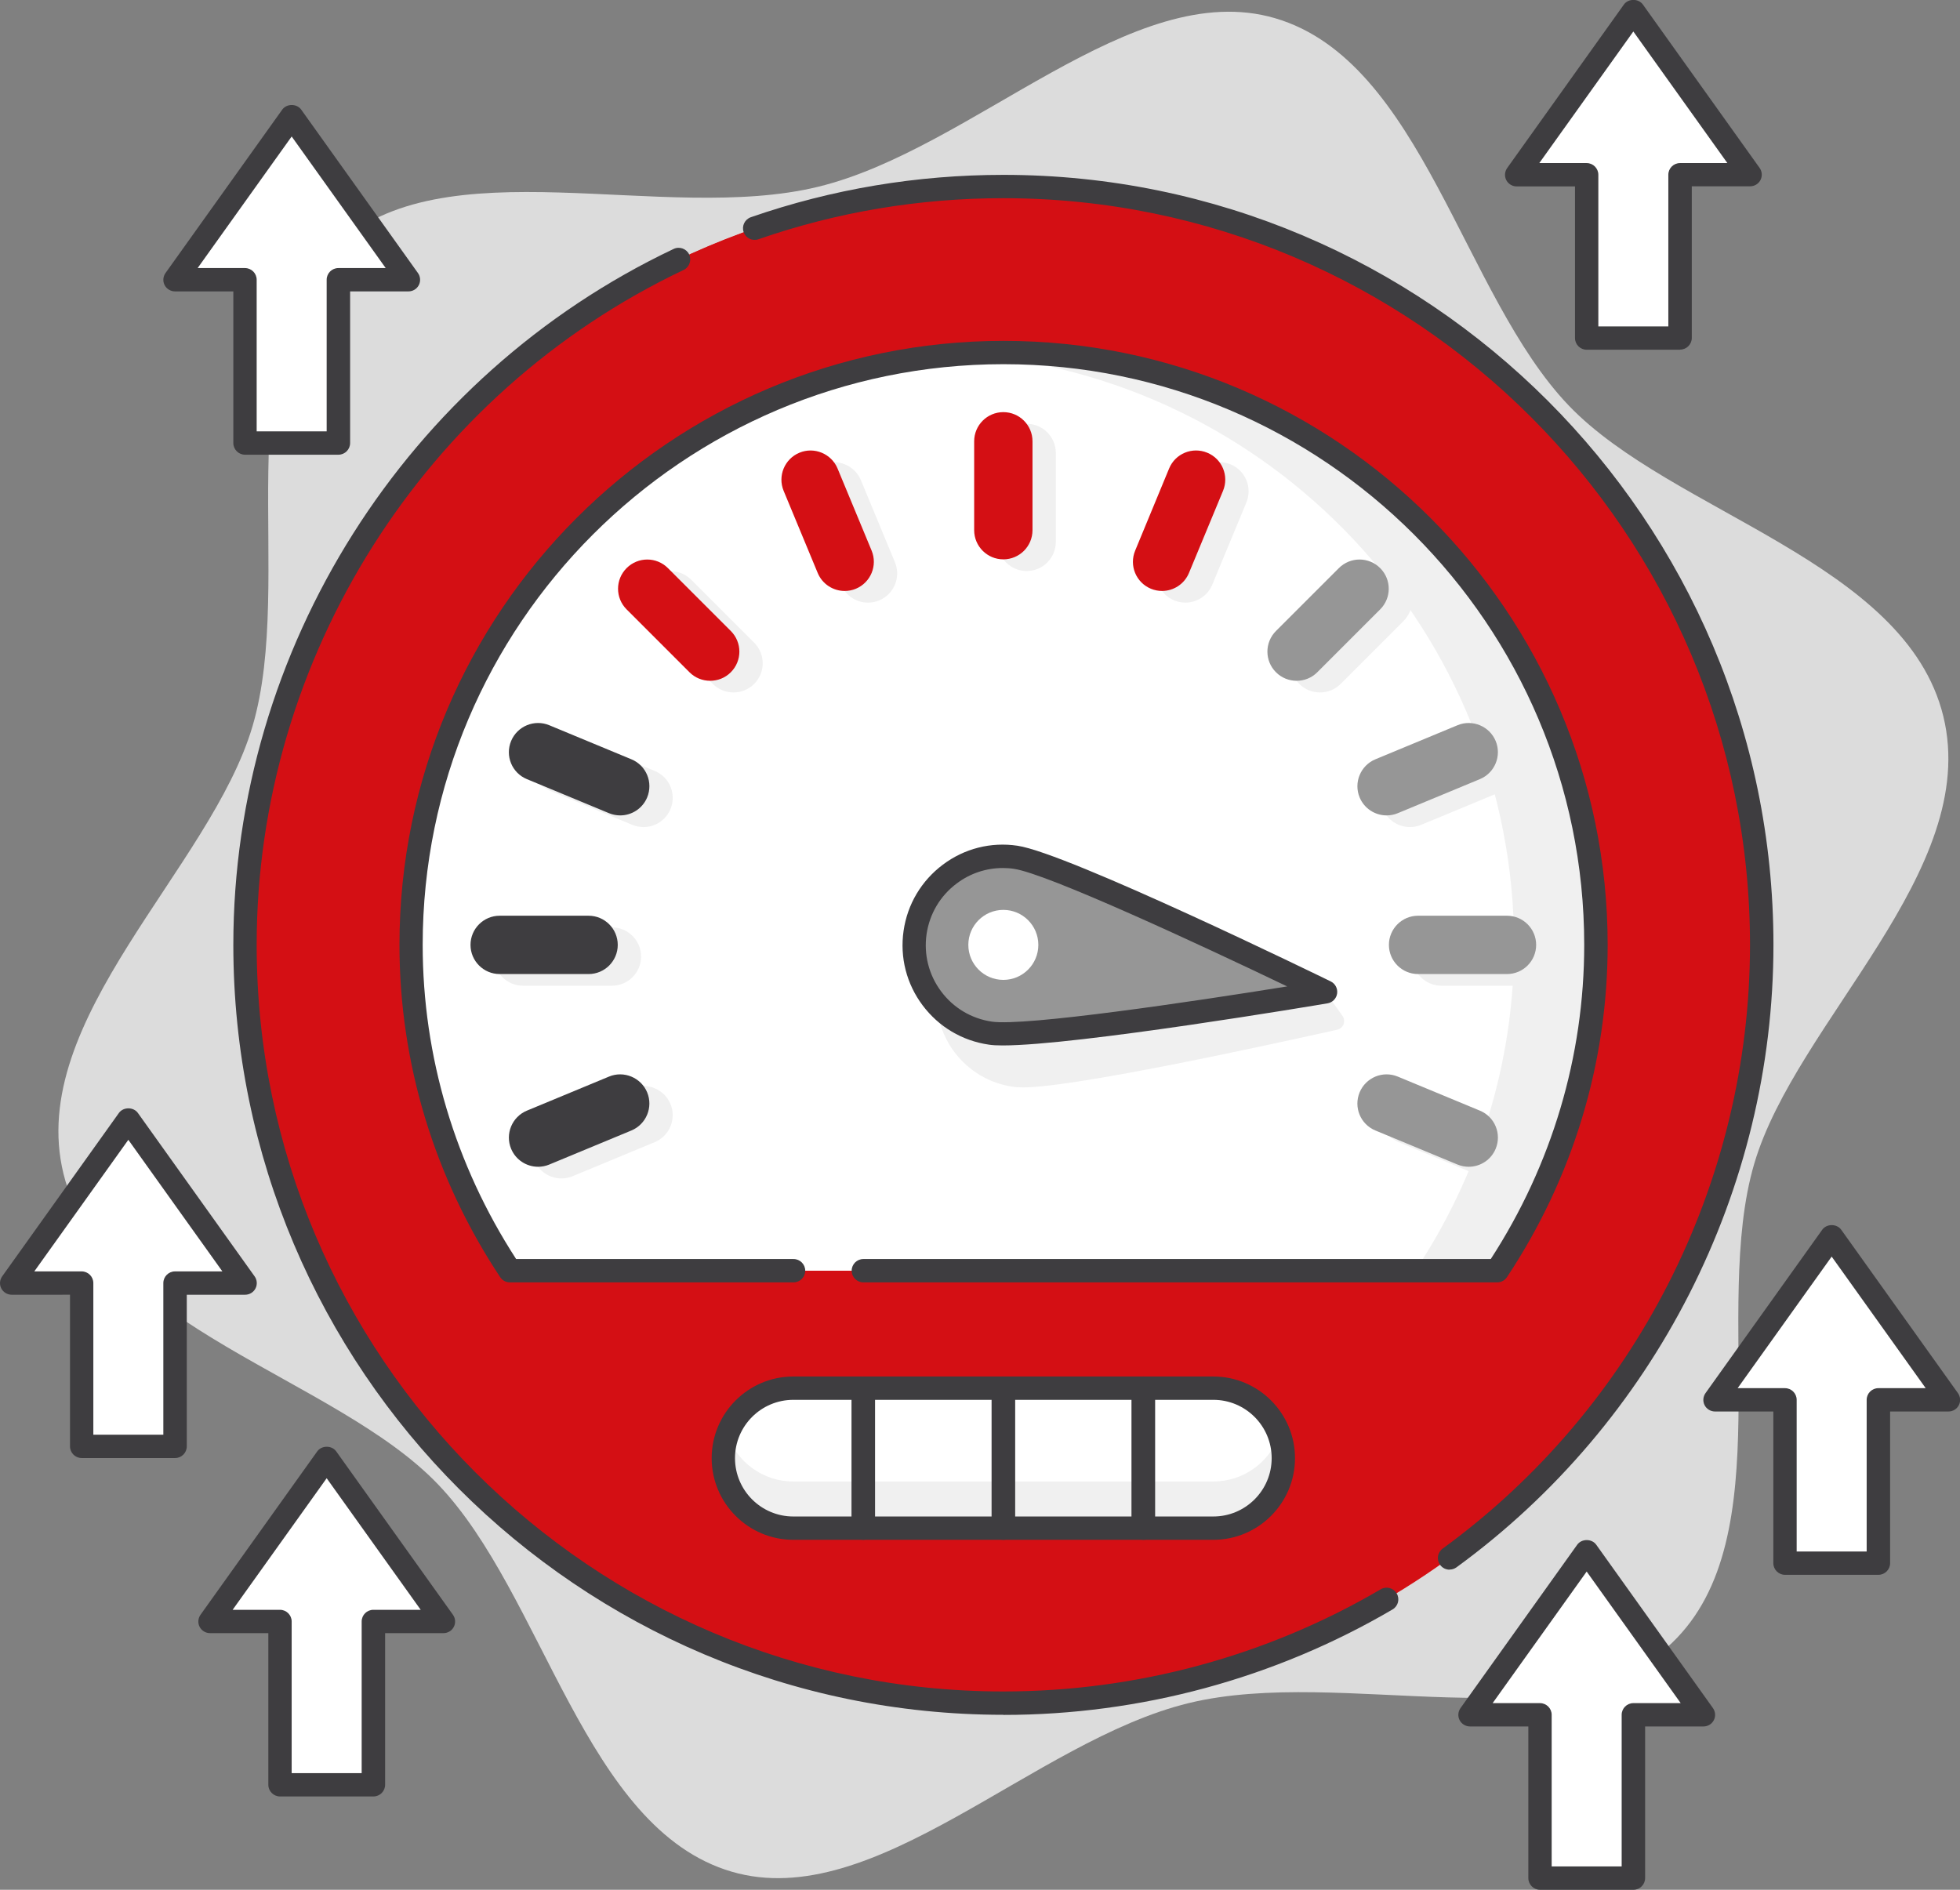
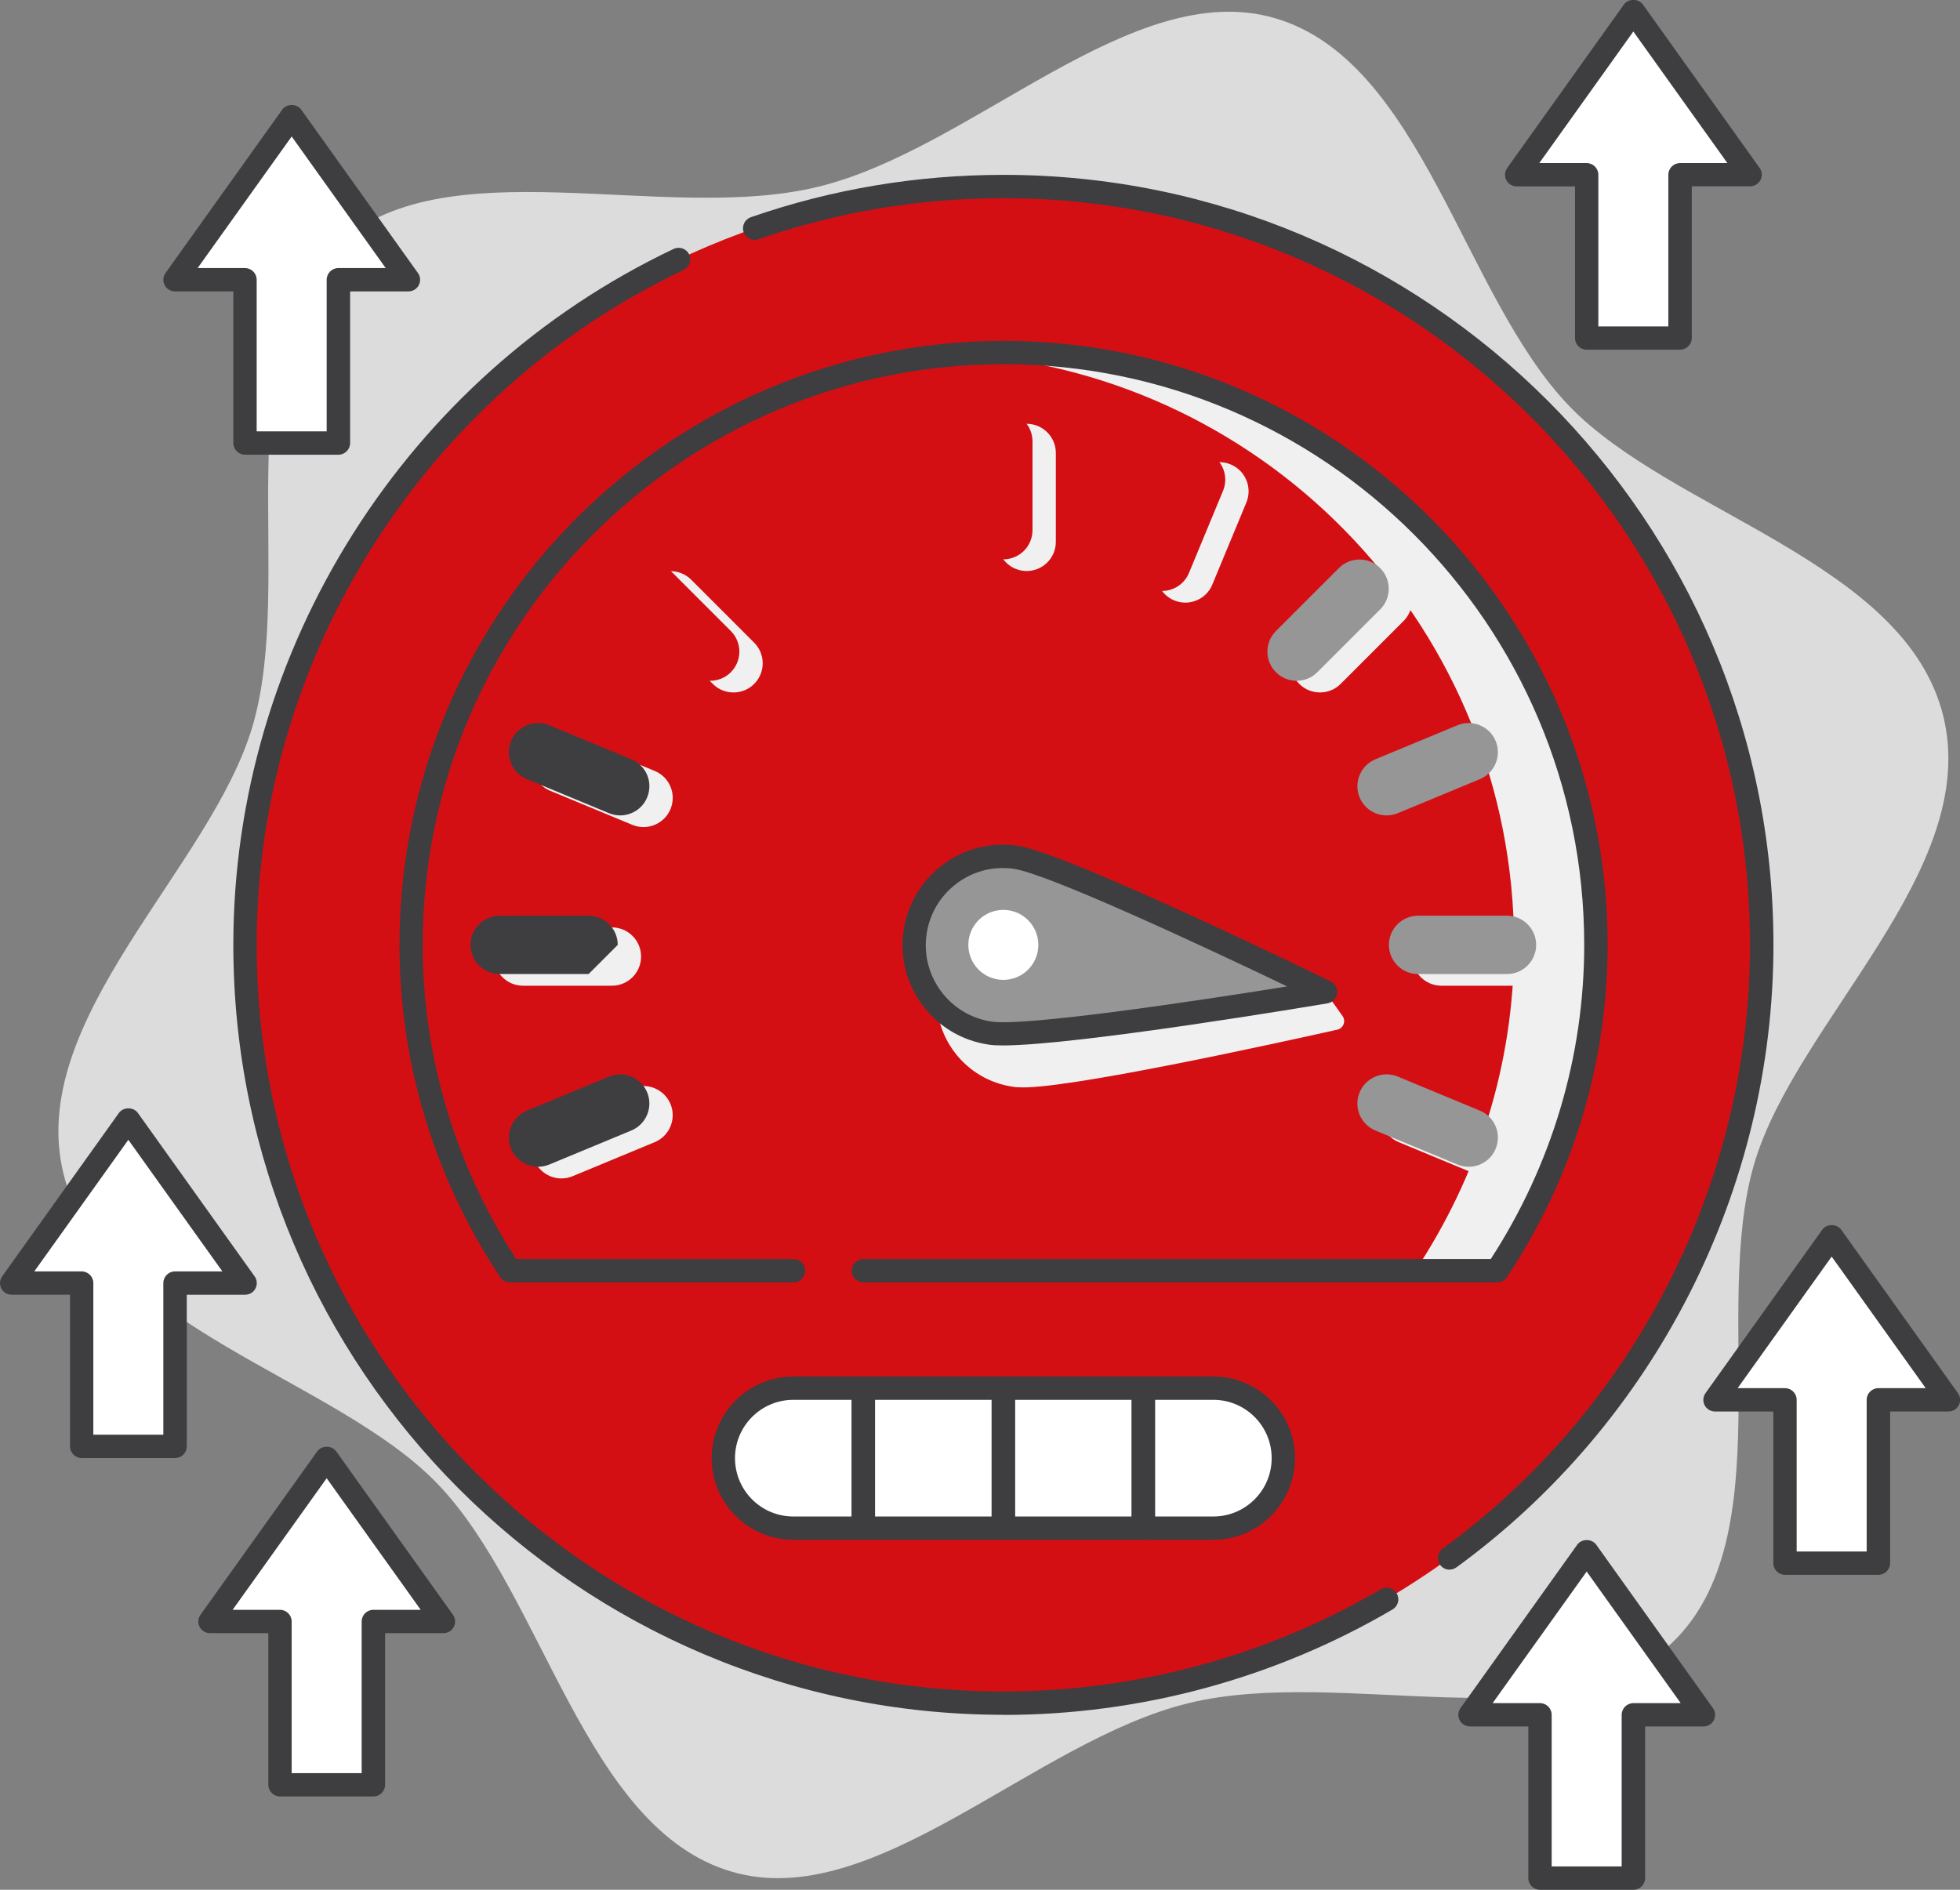
<svg xmlns="http://www.w3.org/2000/svg" id="Ebene_2" data-name="Ebene 2" viewBox="0 0 168 162">
  <rect x="0" y="0" width="168" height="162" fill="#808080" stroke="none" />
  <defs>
    <style>
      .cls-1 {
        fill: #969696;
      }

      .cls-2 {
        fill: #3e3d40;
      }

      .cls-3 {
        fill: #fff;
      }

      .cls-4 {
        fill: #f0f0f0;
      }

      .cls-5 {
        fill: #d40f14;
      }

      .cls-6 {
        fill: #dcdcdc;
      }
    </style>
  </defs>
  <g id="teamwork">
    <g>
      <path class="cls-6" d="M166.57,61.4c3.24,13.24-12.63,26.17-16.21,38.37-3.7,12.59,2.45,31.99-7.05,41.07-9.2,8.8-28.16,1.93-41.43,5.16-13.27,3.23-26.93,18.03-39.16,14.45-12.61-3.69-16.1-23.75-25.19-33.22-8.81-9.19-28.85-13.38-32.09-26.62-3.24-13.24,12.63-26.17,16.21-38.37,3.7-12.59-2.45-31.99,7.05-41.07,9.2-8.8,28.16-1.93,41.43-5.16,13.27-3.23,26.93-18.03,39.16-14.45,12.61,3.69,16.1,23.75,25.19,33.22,8.81,9.19,28.85,13.38,32.09,26.62Z" />
      <circle class="cls-5" cx="86" cy="81" r="65" />
      <path class="cls-5" d="M92,22c16.42,0,31.41,6.1,42.85,16.15-11.91-13.57-29.38-22.15-48.85-22.15-35.9,0-65,29.1-65,65,0,19.48,8.58,36.94,22.15,48.85-10.04-11.44-16.15-26.43-16.15-42.85,0-35.9,29.1-65,65-65Z" />
      <path class="cls-2" d="M124.25,134.56c-.31,0-.61-.14-.81-.41-.33-.45-.23-1.07.22-1.4,16.5-12.02,26.34-31.37,26.34-51.76,0-35.29-28.71-64-64-64-7.19,0-14.26,1.18-20.99,3.52-.52.18-1.09-.09-1.27-.62-.18-.52.1-1.09.62-1.27,6.95-2.41,14.23-3.63,21.65-3.63,36.39,0,66,29.61,66,66,0,21.02-10.16,40.97-27.17,53.37-.18.13-.38.19-.59.19Z" />
      <path class="cls-2" d="M86,147c-36.39,0-66-29.61-66-66,0-25.37,14.82-48.79,37.74-59.66.5-.24,1.1-.02,1.33.47s.02,1.1-.47,1.33c-22.23,10.55-36.6,33.26-36.6,57.86,0,35.29,28.71,64,64,64,11.39,0,22.58-3.03,32.35-8.76.48-.28,1.09-.12,1.37.36.28.48.12,1.09-.36,1.37-10.08,5.91-21.61,9.04-33.36,9.04Z" />
-       <path class="cls-3" d="M136.78,81c0-28.05-22.74-50.78-50.78-50.78s-50.78,22.74-50.78,50.78c0,10.34,3.15,19.91,8.47,27.93h84.63c5.32-8.02,8.47-17.59,8.47-27.93Z" />
      <path class="cls-4" d="M86,30.22c-1.18,0-2.34.05-3.5.13,26.41,1.8,47.28,23.78,47.28,50.65,0,10.34-3.15,19.91-8.47,27.93h7c5.32-8.02,8.47-17.59,8.47-27.93,0-28.05-22.74-50.78-50.78-50.78Z" />
      <path class="cls-2" d="M128.32,109.93h-54.32c-.55,0-1-.45-1-1s.45-1,1-1h53.78c5.24-8.08,8.01-17.39,8.01-26.93,0-27.45-22.33-49.78-49.78-49.78s-49.78,22.33-49.78,49.78c0,9.55,2.77,18.85,8.01,26.93h23.78c.55,0,1,.45,1,1s-.45,1-1,1h-24.32c-.34,0-.65-.17-.83-.45-5.65-8.52-8.63-18.37-8.63-28.48,0-28.55,23.23-51.78,51.78-51.78s51.78,23.23,51.78,51.78c0,10.12-2.98,19.97-8.63,28.48-.18.28-.5.45-.83.45Z" />
      <path class="cls-3" d="M109.65,123c-.82-2.33-3.04-4-5.65-4h-36c-2.61,0-4.83,1.67-5.65,4-.22.63-.35,1.3-.35,2,0,3.31,2.69,6,6,6h36c3.31,0,6-2.69,6-6,0-.7-.13-1.37-.35-2Z" />
-       <path class="cls-4" d="M104,127h-36c-2.61,0-4.83-1.67-5.65-4-.22.63-.35,1.3-.35,2,0,3.31,2.69,6,6,6h36c3.31,0,6-2.69,6-6,0-.7-.13-1.37-.35-2-.82,2.33-3.04,4-5.65,4Z" />
      <path class="cls-2" d="M104,132h-6c-.55,0-1-.45-1-1v-12c0-.55.45-1,1-1h6c3.86,0,7,3.14,7,7s-3.14,7-7,7ZM99,130h5c2.76,0,5-2.24,5-5s-2.24-5-5-5h-5v10Z" />
      <path class="cls-2" d="M74,132h-6c-3.86,0-7-3.14-7-7s3.14-7,7-7h6c.55,0,1,.45,1,1v12c0,.55-.45,1-1,1ZM68,120c-2.76,0-5,2.24-5,5s2.24,5,5,5h5v-10h-5Z" />
      <path class="cls-2" d="M98,132h-12c-.55,0-1-.45-1-1v-12c0-.55.45-1,1-1h12c.55,0,1,.45,1,1v12c0,.55-.45,1-1,1ZM87,130h10v-10h-10v10Z" />
      <path class="cls-2" d="M86,132h-12c-.55,0-1-.45-1-1v-12c0-.55.45-1,1-1h12c.55,0,1,.45,1,1v12c0,.55-.45,1-1,1ZM75,130h10v-10h-10v10Z" />
      <path class="cls-4" d="M87.25,93.2c3.65.32,22.57-3.86,27.37-4.93.53-.12.77-.74.45-1.18l-1.46-2.05c-6.41-2.63-21.82-6.73-25.06-7.01-4.19-.36-7.88,2.74-8.24,6.93-.36,4.19,2.74,7.88,6.93,8.25Z" />
      <path class="cls-1" d="M84.89,88.57c4.16.6,28.73-3.54,28.73-3.54,0,0-22.39-10.94-26.55-11.54-4.16-.6-8.03,2.28-8.63,6.45-.6,4.16,2.28,8.03,6.45,8.63Z" />
      <path class="cls-2" d="M85.95,89.62c-.49,0-.9-.02-1.2-.07-2.28-.33-4.29-1.53-5.67-3.37-1.38-1.84-1.96-4.11-1.63-6.39.33-2.28,1.53-4.29,3.37-5.67,1.84-1.38,4.11-1.96,6.39-1.62,4.27.62,25.93,11.18,26.85,11.63.39.19.61.61.55,1.04-.06.43-.4.77-.82.84-.94.16-21.48,3.61-27.84,3.61ZM85.96,74.41c-1.42,0-2.79.45-3.95,1.32-1.42,1.06-2.33,2.6-2.59,4.35-.25,1.75.19,3.49,1.25,4.91s2.6,2.33,4.35,2.59h0c2.87.41,17.2-1.71,25.31-3.02-7.42-3.56-20.55-9.66-23.42-10.08-.32-.05-.64-.07-.96-.07Z" />
      <path class="cls-4" d="M131.17,84.5h-7.62c-1.38,0-2.5-1.12-2.5-2.5s1.12-2.5,2.5-2.5h7.62c1.38,0,2.5,1.12,2.5,2.5s-1.12,2.5-2.5,2.5Z" />
      <path class="cls-4" d="M113.14,59.36c-.64,0-1.28-.24-1.77-.73-.98-.98-.98-2.56,0-3.54l5.39-5.39c.98-.98,2.56-.98,3.54,0,.98.98.98,2.56,0,3.54l-5.39,5.39c-.49.49-1.13.73-1.77.73Z" />
      <path class="cls-4" d="M127.89,101.02c-.32,0-.64-.06-.96-.19l-7.04-2.92c-1.28-.53-1.88-1.99-1.35-3.27.53-1.27,1.99-1.88,3.27-1.35l7.04,2.92c1.28.53,1.88,1.99,1.35,3.27-.4.96-1.33,1.54-2.31,1.54Z" />
-       <path class="cls-4" d="M120.85,70.9c-.98,0-1.91-.58-2.31-1.54-.53-1.28.08-2.74,1.35-3.27l7.04-2.92c1.27-.53,2.74.08,3.27,1.35.53,1.28-.08,2.74-1.35,3.27l-7.04,2.92c-.31.13-.64.19-.96.19Z" />
      <path class="cls-4" d="M52.45,84.5h-7.62c-1.38,0-2.5-1.12-2.5-2.5s1.12-2.5,2.5-2.5h7.62c1.38,0,2.5,1.12,2.5,2.5s-1.12,2.5-2.5,2.5Z" />
      <path class="cls-4" d="M55.16,70.9c-.32,0-.64-.06-.96-.19l-7.04-2.92c-1.28-.53-1.88-1.99-1.35-3.27.53-1.27,1.99-1.88,3.27-1.35l7.04,2.92c1.28.53,1.88,1.99,1.35,3.27-.4.96-1.33,1.54-2.31,1.54Z" />
      <path class="cls-4" d="M48.12,101.02c-.98,0-1.91-.58-2.31-1.54-.53-1.28.08-2.74,1.35-3.27l7.04-2.92c1.27-.53,2.74.08,3.27,1.35.53,1.28-.08,2.74-1.35,3.27l-7.04,2.92c-.31.13-.64.19-.96.19Z" />
      <path class="cls-4" d="M88,48.95c-1.38,0-2.5-1.12-2.5-2.5v-7.62c0-1.38,1.12-2.5,2.5-2.5s2.5,1.12,2.5,2.5v7.62c0,1.38-1.12,2.5-2.5,2.5Z" />
      <path class="cls-4" d="M62.87,59.36c-.64,0-1.28-.24-1.77-.73l-5.39-5.39c-.98-.98-.98-2.56,0-3.54.98-.98,2.56-.98,3.54,0l5.39,5.39c.98.98.98,2.56,0,3.54-.49.49-1.13.73-1.77.73Z" />
      <path class="cls-4" d="M101.61,51.66c-.32,0-.64-.06-.96-.19-1.28-.53-1.88-1.99-1.35-3.27l2.91-7.04c.53-1.28,1.99-1.88,3.27-1.35,1.28.53,1.88,1.99,1.35,3.27l-2.92,7.04c-.4.96-1.33,1.54-2.31,1.54Z" />
-       <path class="cls-4" d="M74.4,51.66c-.98,0-1.91-.58-2.31-1.54l-2.92-7.04c-.53-1.28.08-2.74,1.35-3.27,1.27-.53,2.74.08,3.27,1.35l2.92,7.04c.53,1.28-.08,2.74-1.35,3.27-.31.13-.64.19-.96.19Z" />
      <path class="cls-1" d="M129.17,83.5h-7.62c-1.38,0-2.5-1.12-2.5-2.5s1.12-2.5,2.5-2.5h7.62c1.38,0,2.5,1.12,2.5,2.5s-1.12,2.5-2.5,2.5Z" />
      <path class="cls-1" d="M111.14,58.36c-.64,0-1.28-.24-1.77-.73-.98-.98-.98-2.56,0-3.54l5.39-5.39c.98-.98,2.56-.98,3.54,0,.98.98.98,2.56,0,3.54l-5.39,5.39c-.49.49-1.13.73-1.77.73Z" />
      <path class="cls-1" d="M125.89,100.02c-.32,0-.64-.06-.96-.19l-7.04-2.92c-1.28-.53-1.88-1.99-1.35-3.27.53-1.27,1.99-1.88,3.27-1.35l7.04,2.92c1.28.53,1.88,1.99,1.35,3.27-.4.96-1.33,1.54-2.31,1.54Z" />
      <path class="cls-1" d="M118.85,69.9c-.98,0-1.91-.58-2.31-1.54-.53-1.28.08-2.74,1.35-3.27l7.04-2.92c1.27-.53,2.74.08,3.27,1.35.53,1.28-.08,2.74-1.35,3.27l-7.04,2.92c-.31.13-.64.19-.96.19Z" />
-       <path class="cls-2" d="M50.45,83.5h-7.62c-1.38,0-2.5-1.12-2.5-2.5s1.12-2.5,2.5-2.5h7.62c1.38,0,2.5,1.12,2.5,2.5s-1.12,2.5-2.5,2.5Z" />
+       <path class="cls-2" d="M50.45,83.5h-7.62c-1.38,0-2.5-1.12-2.5-2.5s1.12-2.5,2.5-2.5h7.62c1.38,0,2.5,1.12,2.5,2.5Z" />
      <path class="cls-2" d="M53.16,69.9c-.32,0-.64-.06-.96-.19l-7.04-2.92c-1.28-.53-1.88-1.99-1.35-3.27.53-1.27,1.99-1.88,3.27-1.35l7.04,2.92c1.28.53,1.88,1.99,1.35,3.27-.4.96-1.33,1.54-2.31,1.54Z" />
      <path class="cls-2" d="M46.12,100.02c-.98,0-1.91-.58-2.31-1.54-.53-1.28.08-2.74,1.35-3.27l7.04-2.92c1.27-.53,2.74.08,3.27,1.35.53,1.28-.08,2.74-1.35,3.27l-7.04,2.92c-.31.13-.64.19-.96.19Z" />
      <path class="cls-5" d="M86,47.95c-1.38,0-2.5-1.12-2.5-2.5v-7.62c0-1.38,1.12-2.5,2.5-2.5s2.5,1.12,2.5,2.5v7.62c0,1.38-1.12,2.5-2.5,2.5Z" />
      <path class="cls-5" d="M60.87,58.36c-.64,0-1.28-.24-1.77-.73l-5.39-5.39c-.98-.98-.98-2.56,0-3.54.98-.98,2.56-.98,3.54,0l5.39,5.39c.98.98.98,2.56,0,3.54-.49.49-1.13.73-1.77.73Z" />
      <path class="cls-5" d="M99.61,50.66c-.32,0-.64-.06-.96-.19-1.28-.53-1.88-1.99-1.35-3.27l2.91-7.04c.53-1.28,1.99-1.88,3.27-1.35,1.28.53,1.88,1.99,1.35,3.27l-2.92,7.04c-.4.96-1.33,1.54-2.31,1.54Z" />
-       <path class="cls-5" d="M72.4,50.66c-.98,0-1.91-.58-2.31-1.54l-2.92-7.04c-.53-1.28.08-2.74,1.35-3.27,1.27-.53,2.74.08,3.27,1.35l2.92,7.04c.53,1.28-.08,2.74-1.35,3.27-.31.13-.64.19-.96.19Z" />
      <circle class="cls-3" cx="86" cy="81" r="3" />
      <g>
        <polygon class="cls-3" points="153 119.99 153 134 161 134 161 119.99 167 119.99 157 105.99 147 119.99 153 119.99" />
        <path class="cls-2" d="M161,135h-8c-.55,0-1-.45-1-1v-13h-5c-.37,0-.72-.21-.89-.54-.17-.33-.14-.73.08-1.04l10-14c.38-.53,1.25-.53,1.63,0l10,14c.22.3.25.71.08,1.04-.17.33-.51.54-.89.54h-5v13c0,.55-.45,1-1,1ZM154,133h6v-13c0-.55.45-1,1-1h4.06l-8.06-11.28-8.06,11.28h4.06c.55,0,1,.45,1,1v13Z" />
        <polygon class="cls-3" points="7 109.99 7 123.99 15 123.99 15 109.99 21 109.99 11 95.99 1 109.99 7 109.99" />
        <path class="cls-2" d="M15,124.99H7c-.55,0-1-.45-1-1v-13H1c-.37,0-.72-.21-.89-.54-.17-.33-.14-.73.08-1.04l10-14c.38-.53,1.25-.53,1.63,0l10,14c.22.3.25.71.08,1.04-.17.33-.51.54-.89.54h-5v13c0,.55-.45,1-1,1ZM8,122.99h6v-13c0-.55.45-1,1-1h4.06l-8.06-11.28-8.06,11.28h4.06c.55,0,1,.45,1,1v13Z" />
        <polygon class="cls-3" points="21 23.98 21 37.98 29 37.98 29 23.98 35 23.98 25 9.98 15 23.98 21 23.98" />
        <path class="cls-2" d="M29,38.98h-8c-.55,0-1-.45-1-1v-13h-5c-.37,0-.72-.21-.89-.54-.17-.33-.14-.73.08-1.04l10-14c.38-.53,1.25-.53,1.63,0l10,14c.22.3.25.71.08,1.04-.17.33-.51.54-.89.54h-5v13c0,.55-.45,1-1,1ZM22,36.98h6v-13c0-.55.45-1,1-1h4.06l-8.06-11.28-8.06,11.28h4.06c.55,0,1,.45,1,1v13Z" />
        <polygon class="cls-3" points="24 139 24 153 32 153 32 139 38 139 28 124.99 18 139 24 139" />
        <path class="cls-2" d="M32,154h-8c-.55,0-1-.45-1-1v-13h-5c-.37,0-.72-.21-.89-.54-.17-.33-.14-.73.08-1.04l10-14c.38-.53,1.25-.53,1.63,0l10,14c.22.3.25.71.08,1.04-.17.33-.51.54-.89.54h-5v13c0,.55-.45,1-1,1ZM25,152h6v-13c0-.55.45-1,1-1h4.06l-8.06-11.28-8.06,11.28h4.06c.55,0,1,.45,1,1v13Z" />
        <polygon class="cls-3" points="132 147 132 161 140 161 140 147 146 147 136 133 126 147 132 147" />
        <path class="cls-2" d="M140,162h-8c-.55,0-1-.45-1-1v-13h-5c-.37,0-.72-.21-.89-.54-.17-.33-.14-.73.08-1.04l10-14c.38-.53,1.25-.53,1.63,0l10,14c.22.31.25.71.08,1.04-.17.33-.51.54-.89.54h-5v13c0,.55-.45,1-1,1ZM133,160h6v-13c0-.55.45-1,1-1h4.06l-8.06-11.28-8.06,11.28h4.06c.55,0,1,.45,1,1v13Z" />
        <polygon class="cls-3" points="136 14.98 136 28.98 144 28.98 144 14.98 150 14.98 140 .98 130 14.98 136 14.98" />
        <path class="cls-2" d="M144,29.98h-8c-.55,0-1-.45-1-1v-13h-5c-.37,0-.72-.21-.89-.54-.17-.33-.14-.73.08-1.04L139.19.39c.38-.53,1.25-.53,1.63,0l10,14c.22.3.25.71.08,1.04-.17.33-.51.54-.89.54h-5v13c0,.55-.45,1-1,1ZM137,27.98h6v-13c0-.55.45-1,1-1h4.06l-8.06-11.28-8.06,11.28h4.06c.55,0,1,.45,1,1v13Z" />
      </g>
    </g>
  </g>
</svg>